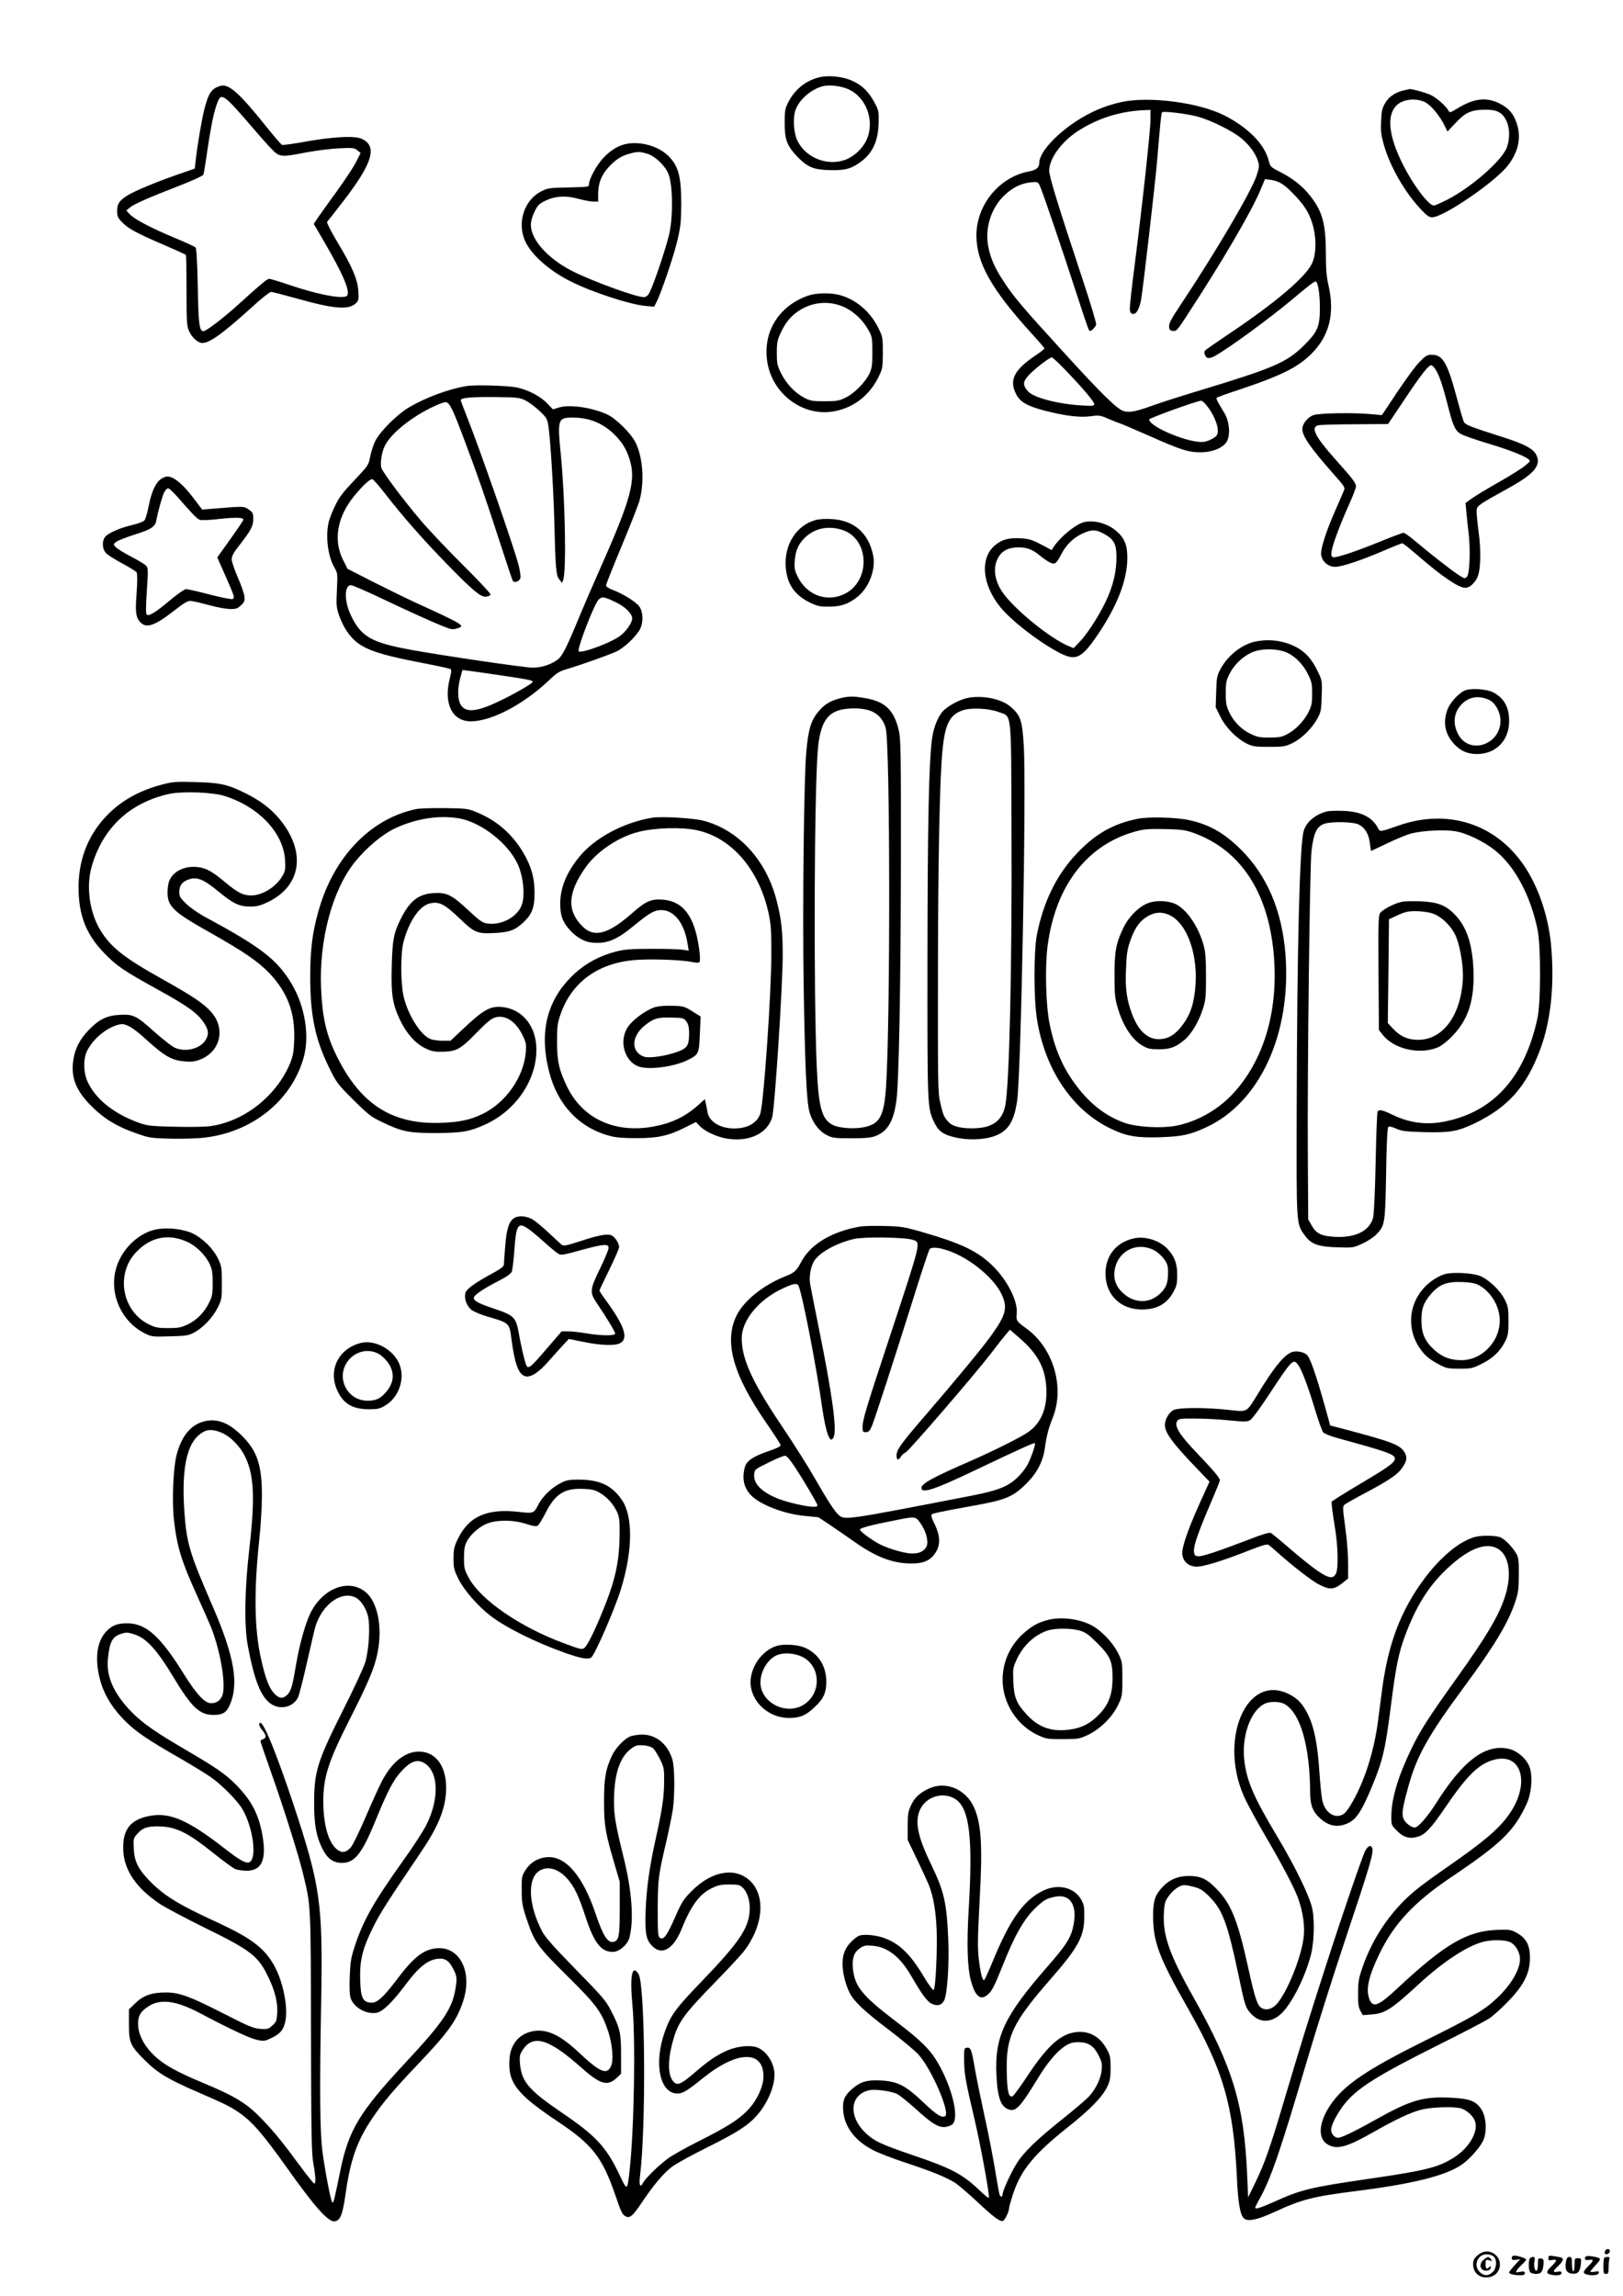
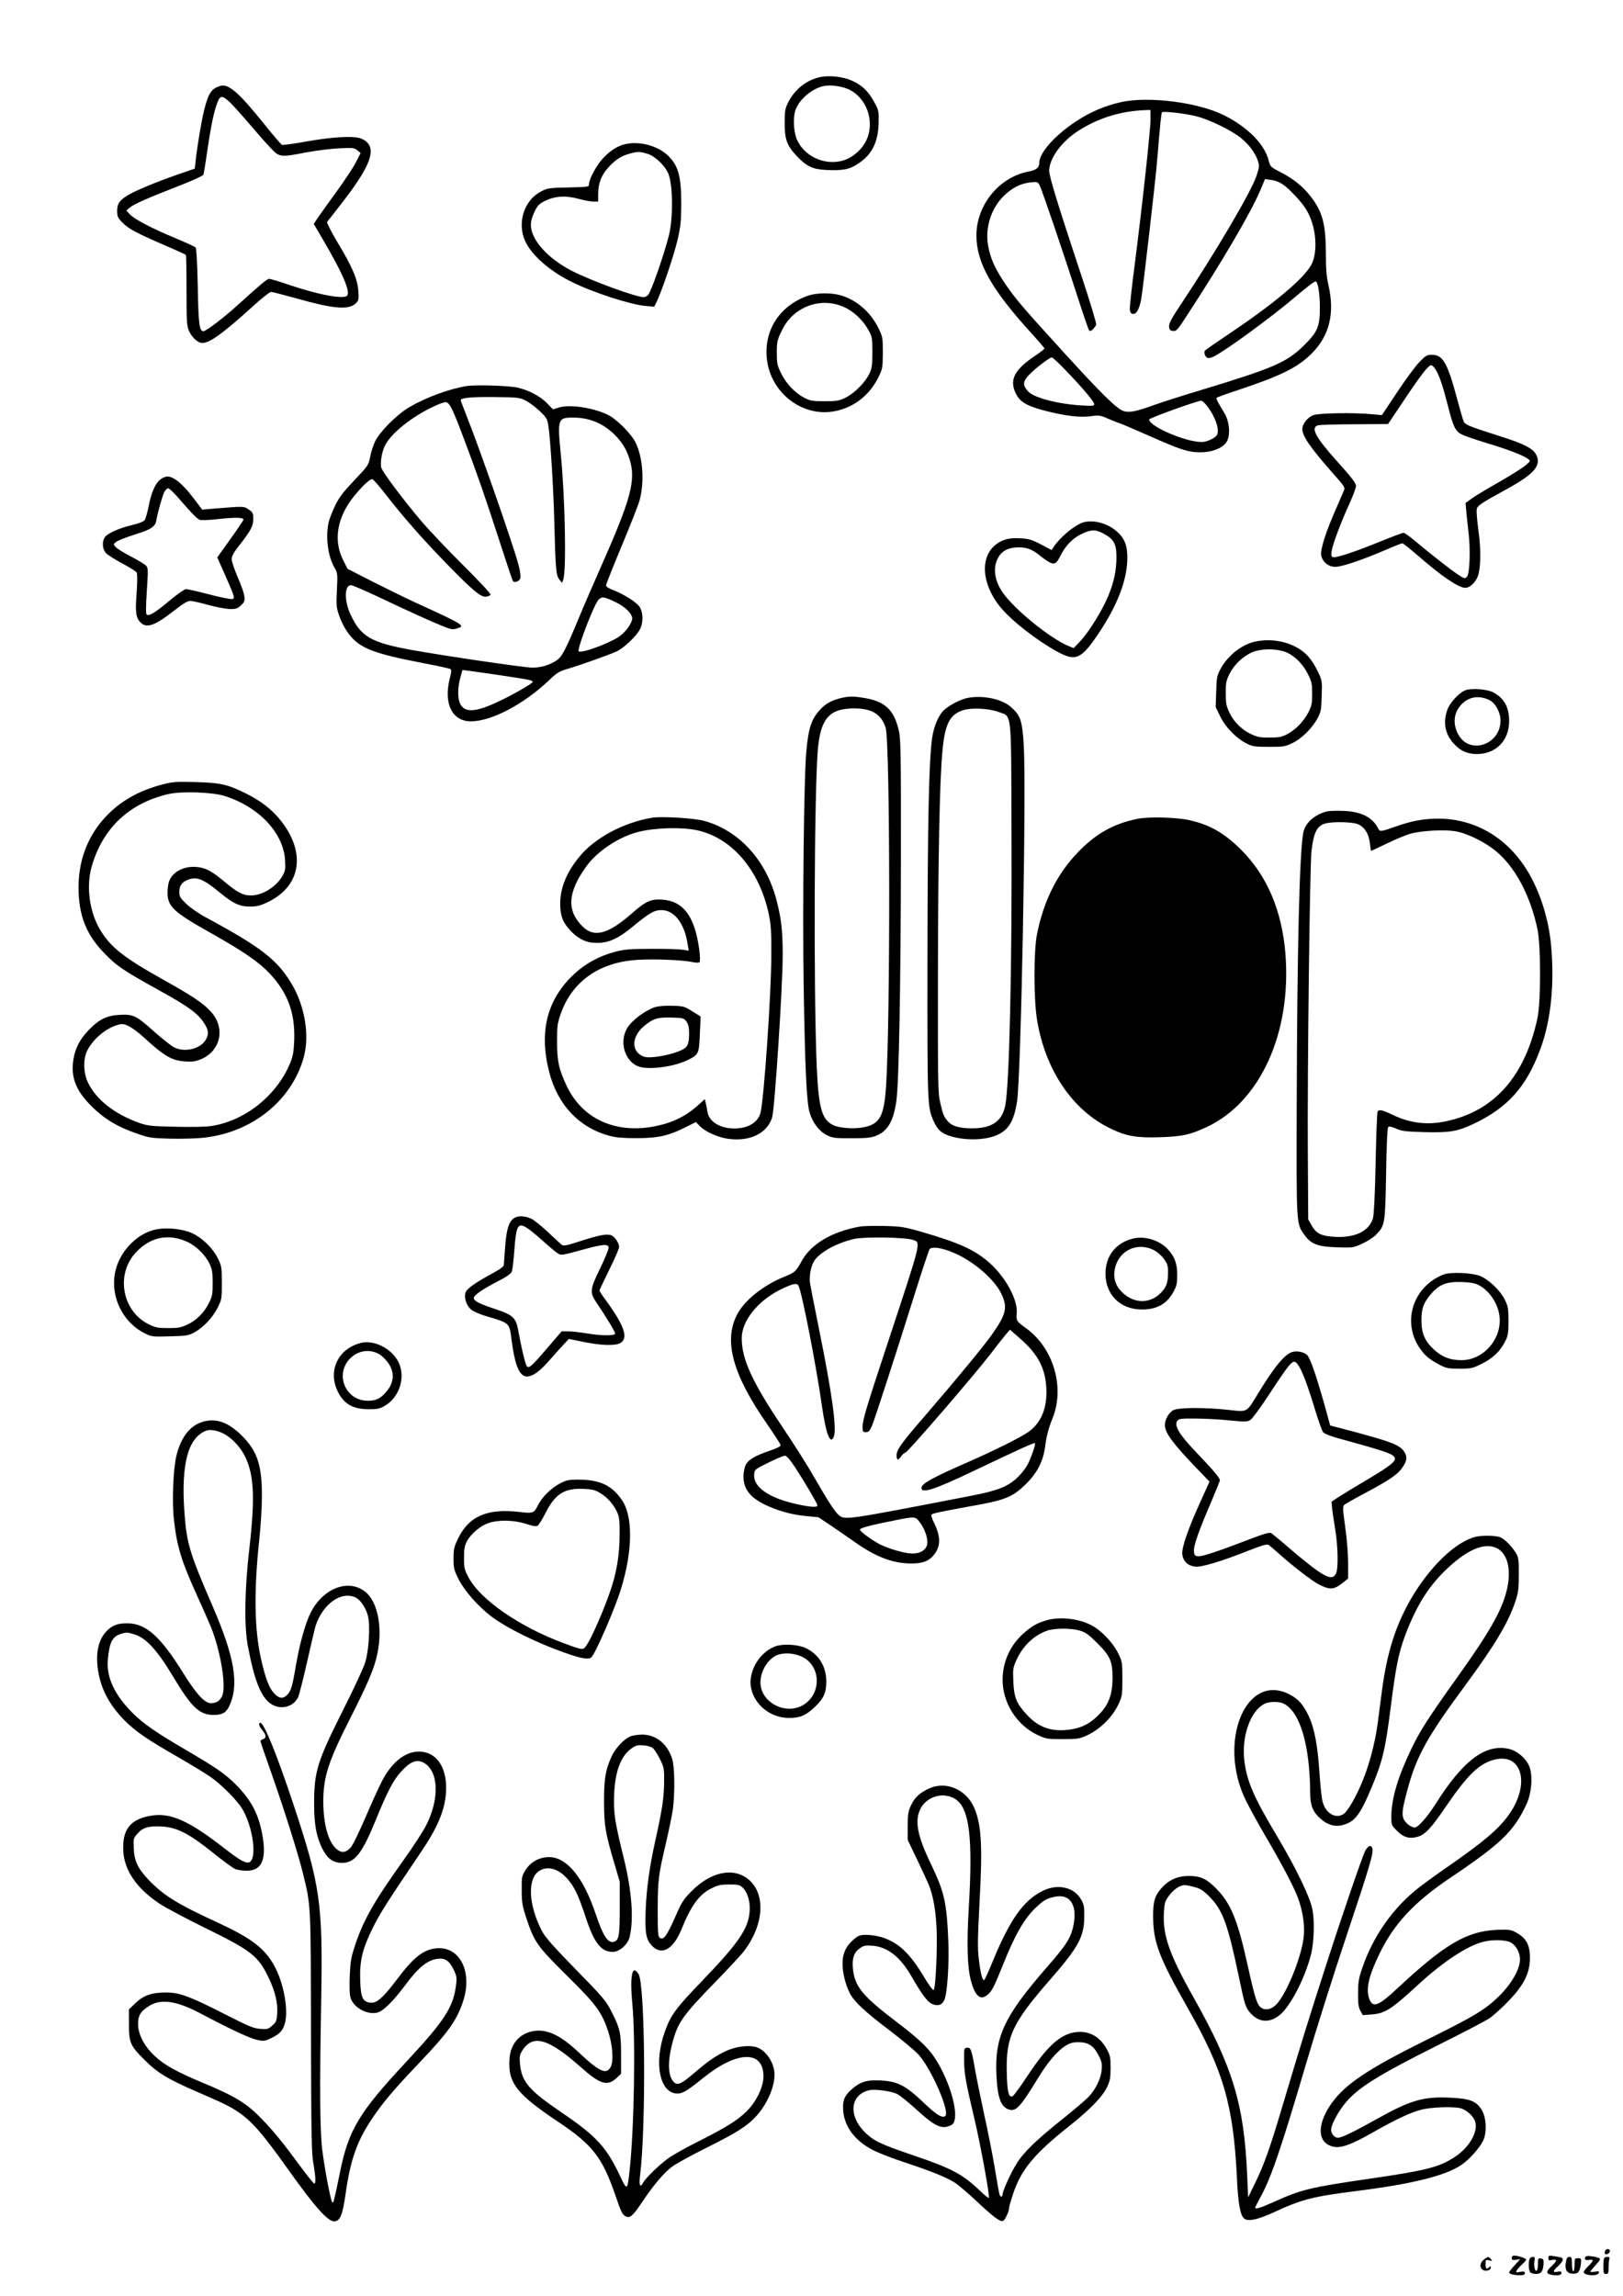
<svg xmlns="http://www.w3.org/2000/svg" version="1.0" width="1240pt" height="1754pt" viewBox="0 0 1240 1754" preserveAspectRatio="xMidYMid meet">
  <g transform="translate(0,1754) scale(0.1,-0.1)" fill="#000000" stroke="none">
    <path d="M6249 16947 c-100 -28 -177 -93 -226 -187 -25 -50 -28 -65 -28 -160 0 -125 17 -171 91 -251 75 -79 122 -102 220 -107 131 -7 185 3 252 49 105 69 152 165 155 313 2 86 0 94 -32 153 -45 84 -92 130 -168 165 -75 35 -189 46 -264 25z m229 -87 c141 -61 208 -243 143 -388 -32 -71 -106 -137 -179 -158 -139 -41 -296 30 -353 159 -28 64 -32 182 -7 238 33 76 119 148 203 170 48 13 137 3 193 -21z" />
    <path d="M1680 16883 c-65 -21 -87 -54 -119 -179 -21 -82 -54 -280 -66 -390 l-7 -62 -136 -47 c-159 -55 -328 -126 -380 -159 -61 -39 -77 -63 -77 -117 0 -42 5 -53 39 -88 47 -48 102 -78 316 -171 91 -39 167 -74 170 -77 3 -2 5 -125 5 -271 0 -238 2 -272 19 -310 22 -50 68 -92 102 -92 56 0 156 72 378 273 70 65 137 117 147 117 10 0 98 -23 196 -50 278 -79 395 -89 449 -39 24 22 26 29 22 94 -6 92 -46 186 -159 373 -49 83 -84 151 -80 157 5 5 49 62 98 125 219 279 277 414 207 483 -14 15 -43 30 -63 34 -68 15 -220 4 -396 -27 -97 -18 -182 -29 -190 -27 -7 3 -65 70 -128 149 -203 253 -283 323 -347 301z m72 -120 c23 -21 93 -99 156 -173 63 -74 138 -159 166 -187 61 -64 71 -65 267 -27 74 14 186 28 249 31 106 5 117 4 140 -15 l25 -21 -37 -73 c-21 -40 -86 -138 -144 -218 -58 -80 -122 -169 -142 -198 l-35 -52 69 -118 c165 -282 221 -419 178 -436 -48 -18 -219 16 -423 84 -81 28 -155 50 -164 50 -16 0 -56 -33 -234 -194 -113 -103 -248 -206 -269 -206 -31 0 -38 54 -43 342 -4 185 -10 291 -17 298 -6 6 -73 37 -150 69 -183 76 -313 144 -350 182 l-29 31 26 22 c30 26 143 76 386 170 94 37 174 73 177 82 3 8 15 78 26 157 25 172 46 285 67 352 31 100 41 104 105 48z" />
-     <path d="M10730 16851 c-65 -14 -118 -48 -147 -98 -23 -40 -28 -61 -31 -139 -4 -78 0 -107 22 -184 46 -161 159 -359 279 -486 46 -50 66 -64 88 -64 88 0 488 274 582 399 72 95 97 195 73 291 -23 90 -63 142 -138 179 -100 51 -196 40 -319 -35 -60 -36 -63 -37 -73 -18 -20 35 -86 94 -134 118 -36 18 -162 52 -166 45 -1 -1 -17 -4 -36 -8z m155 -90 c44 -20 114 -103 151 -179 l23 -47 63 67 c74 79 118 99 224 100 89 1 130 -19 162 -82 27 -54 29 -135 6 -203 -34 -99 -269 -306 -456 -402 -49 -25 -95 -45 -103 -45 -40 0 -157 155 -236 312 -107 213 -126 367 -55 447 46 52 146 66 221 32z" />
    <path d="M8570 16761 c-128 -28 -241 -76 -355 -152 -160 -107 -275 -238 -275 -314 0 -36 -23 -54 -80 -65 -225 -42 -400 -255 -400 -488 0 -209 115 -413 424 -752 53 -58 96 -108 96 -112 0 -4 -33 -30 -74 -57 -159 -108 -197 -185 -143 -291 31 -62 88 -94 231 -130 151 -38 260 -51 343 -39 60 8 69 7 131 -20 37 -16 78 -32 92 -36 14 -5 108 -45 210 -90 250 -111 308 -130 400 -130 95 0 179 35 205 86 27 51 17 152 -20 213 -54 89 -64 109 -60 117 3 4 76 31 163 59 327 109 456 172 563 279 136 136 178 307 129 521 -15 64 -20 123 -20 240 -1 227 -24 318 -113 435 -58 77 -134 139 -234 190 -76 39 -78 42 -90 88 -31 125 -158 254 -340 346 -195 98 -571 147 -783 102z m220 -133 c0 -82 -59 -625 -120 -1105 -23 -175 -40 -331 -38 -348 2 -21 9 -31 23 -33 27 -4 50 37 64 113 14 81 107 887 121 1050 25 303 32 370 38 377 11 11 189 -10 272 -33 98 -26 261 -106 332 -164 62 -50 112 -118 130 -178 10 -34 9 -48 -12 -110 -43 -126 -306 -573 -577 -981 -75 -112 -93 -147 -91 -171 2 -24 8 -31 30 -33 26 -3 35 7 111 125 264 404 485 781 555 947 l37 88 43 -6 c59 -8 97 -30 157 -90 96 -96 133 -152 161 -242 34 -109 32 -242 -6 -314 -53 -103 -280 -295 -615 -520 -106 -71 -197 -134 -200 -140 -9 -15 3 -47 21 -54 8 -3 30 1 47 10 96 49 436 298 610 445 106 90 157 129 169 129 16 0 32 -91 32 -190 1 -155 -15 -193 -123 -300 -130 -128 -229 -171 -786 -340 -143 -43 -303 -94 -355 -113 -144 -52 -192 -61 -236 -47 -52 17 -170 133 -463 455 -312 342 -368 408 -447 526 -74 111 -108 188 -125 284 -24 138 25 289 126 384 64 60 125 90 200 98 51 5 54 4 68 -23 19 -37 171 -484 281 -824 47 -146 90 -272 95 -280 8 -12 13 -12 30 4 11 10 23 27 26 36 3 10 -46 173 -109 362 -182 549 -250 770 -250 814 1 92 90 216 212 298 155 102 330 158 525 165 l37 1 0 -72z m-649 -1916 c133 -138 219 -240 219 -259 0 -14 -12 -15 -97 -10 -176 10 -361 58 -406 105 -44 47 -44 74 0 123 41 46 161 139 179 139 6 0 54 -44 105 -98z m1077 -268 c46 -55 85 -141 86 -187 1 -35 -3 -44 -32 -63 -19 -13 -52 -26 -75 -29 -104 -15 -417 114 -417 171 0 10 361 141 397 143 6 1 25 -15 41 -35z" />
    <path d="M4781 16440 c-60 -13 -118 -49 -174 -109 -49 -53 -107 -159 -107 -198 0 -21 -4 -21 -157 -25 -149 -3 -161 -5 -210 -31 -130 -67 -184 -241 -120 -380 48 -105 184 -225 346 -306 161 -82 456 -178 573 -188 l66 -6 17 34 c36 68 134 358 161 474 24 103 28 142 29 275 0 214 -22 295 -102 372 -76 73 -212 111 -322 88z m166 -75 c57 -17 133 -89 159 -151 36 -86 38 -345 3 -479 -41 -156 -133 -420 -157 -447 -8 -10 -23 -18 -32 -18 -62 0 -405 126 -555 203 -182 95 -308 236 -309 348 0 30 10 65 28 102 23 48 35 60 81 83 77 37 159 42 256 15 41 -11 92 -21 112 -21 l37 0 0 58 c0 80 24 143 76 201 53 59 101 91 164 107 60 17 78 17 137 -1z" />
    <path d="M6175 15282 c-222 -77 -346 -273 -314 -499 35 -248 268 -426 506 -386 151 26 272 118 343 259 33 67 34 73 35 189 0 116 -1 122 -33 187 -61 126 -172 221 -296 254 -70 19 -180 17 -241 -4z m279 -90 c71 -33 141 -100 182 -175 27 -49 29 -59 29 -167 0 -97 -3 -122 -22 -163 -31 -66 -115 -152 -182 -184 -50 -25 -67 -28 -161 -28 -95 0 -110 3 -156 27 -72 38 -137 107 -176 186 -30 61 -33 75 -33 157 0 80 4 98 31 155 37 79 78 128 142 169 105 67 233 76 346 23z" />
    <path d="M10846 14776 c-29 -29 -106 -133 -171 -231 l-117 -176 -77 7 c-132 13 -401 9 -446 -7 -44 -15 -85 -67 -85 -106 0 -54 60 -141 228 -332 101 -114 101 -114 87 -145 -7 -17 -34 -78 -59 -136 -74 -166 -119 -307 -112 -349 8 -52 54 -91 108 -91 50 0 204 52 376 126 69 30 131 54 136 54 6 0 61 -44 121 -96 181 -157 309 -244 359 -244 30 0 60 23 87 67 32 51 38 207 14 375 -9 68 -15 136 -13 153 3 32 21 44 248 169 200 111 252 178 202 261 -25 40 -93 75 -232 120 -279 89 -304 99 -317 125 -6 14 -29 93 -51 175 -73 273 -108 335 -192 335 -37 0 -47 -6 -94 -54z m123 -60 c28 -45 55 -125 92 -271 41 -163 58 -199 106 -223 21 -11 108 -41 193 -67 161 -48 280 -94 315 -121 20 -15 19 -16 -20 -49 -22 -19 -112 -76 -200 -126 -88 -50 -182 -106 -209 -126 l-49 -35 6 -67 c3 -36 11 -109 17 -161 16 -130 9 -315 -13 -337 -15 -15 -20 -14 -69 19 -55 36 -212 159 -332 260 -38 32 -75 58 -83 58 -8 0 -85 -29 -171 -64 -199 -81 -347 -130 -368 -122 -13 5 -15 14 -10 47 9 54 65 204 132 353 30 65 54 129 54 142 0 24 -27 59 -154 201 -158 177 -194 248 -136 264 14 4 140 8 280 8 l255 2 122 182 c130 195 186 267 208 267 7 0 23 -15 34 -34z" />
    <path d="M3565 14591 c-136 -22 -311 -87 -439 -162 -93 -55 -224 -186 -260 -260 -14 -30 -32 -84 -38 -119 -12 -63 -15 -67 -120 -178 -87 -92 -116 -129 -148 -195 -21 -45 -44 -102 -49 -127 -25 -109 -6 -261 45 -347 23 -40 24 -46 18 -170 -6 -115 -4 -134 16 -192 12 -36 37 -89 57 -118 86 -130 183 -171 589 -249 105 -20 197 -40 204 -44 10 -6 10 -20 -4 -74 -48 -191 19 -326 161 -326 158 0 403 129 597 313 60 57 78 69 140 87 96 28 321 108 375 133 60 28 155 119 182 173 25 53 23 126 -5 169 -22 34 -125 99 -198 126 -36 14 -58 27 -58 37 0 8 54 144 120 302 66 158 127 314 136 346 39 144 26 331 -31 445 -36 71 -150 183 -216 213 -117 54 -288 78 -369 53 l-45 -14 -46 47 c-50 53 -145 102 -229 120 -69 14 -318 22 -385 11z m449 -110 c27 -13 75 -49 108 -80 55 -52 59 -60 68 -116 15 -98 39 -484 45 -730 9 -357 13 -410 38 -441 l21 -27 9 24 c25 65 15 616 -18 954 -27 275 -24 285 93 285 121 0 222 -40 310 -123 63 -61 97 -115 123 -198 48 -155 11 -298 -213 -803 -66 -149 -147 -336 -179 -415 -99 -238 -126 -289 -167 -316 -55 -36 -118 -55 -184 -55 -61 0 -674 90 -928 136 -306 56 -383 101 -461 268 -50 107 -49 226 3 226 10 0 101 -39 201 -86 242 -115 406 -189 497 -226 67 -27 79 -29 113 -18 66 19 53 27 -323 199 -74 34 -220 106 -325 159 l-190 97 -34 68 c-76 151 -45 329 85 488 63 77 118 129 138 129 7 0 54 -54 106 -121 128 -165 286 -345 465 -528 198 -203 258 -253 298 -249 17 2 32 9 35 16 2 7 -92 108 -210 225 -118 117 -266 273 -328 347 -140 166 -288 365 -297 398 -9 37 4 120 27 166 45 94 208 225 376 302 41 20 82 34 91 32 30 -6 53 -54 146 -303 104 -277 145 -395 272 -785 47 -146 89 -271 93 -277 12 -19 52 -3 58 22 3 13 -3 59 -15 102 -35 136 -299 894 -397 1138 -24 61 -44 114 -44 118 0 18 82 26 255 24 178 -2 193 -3 239 -26z m692 -1542 c68 -32 124 -87 124 -122 0 -38 -54 -111 -106 -144 -94 -59 -304 -132 -304 -105 0 48 120 355 152 390 26 27 43 25 134 -19z m-866 -560 c207 -31 230 -36 230 -48 0 -11 -148 -97 -262 -150 -174 -83 -258 -87 -292 -17 -21 44 -20 124 1 199 l16 59 56 -7 c31 -4 144 -20 251 -36z" />
    <path d="M1222 13875 c-38 -32 -66 -98 -87 -205 -9 -47 -23 -93 -30 -103 -8 -11 -45 -26 -93 -37 -96 -23 -180 -59 -207 -89 -28 -33 -25 -96 7 -128 14 -14 70 -49 124 -78 54 -29 103 -59 108 -68 6 -10 6 -65 0 -154 -12 -152 -6 -192 31 -229 46 -46 111 -22 260 95 62 49 98 71 118 71 15 0 77 -14 138 -31 62 -17 136 -31 166 -31 46 -1 58 3 84 28 27 25 30 34 26 69 -2 22 -25 88 -51 146 -25 59 -46 120 -46 137 0 21 14 49 45 89 102 130 119 162 120 216 0 47 -3 53 -35 75 -38 26 -31 26 -275 6 l-80 -7 -73 96 c-77 101 -146 157 -193 157 -15 0 -41 -11 -57 -25z m135 -132 c114 -131 148 -166 170 -174 12 -4 76 -2 150 7 123 13 183 12 183 -6 0 -4 -45 -71 -100 -148 l-100 -140 59 -133 c73 -166 77 -177 57 -185 -9 -3 -88 12 -176 35 -87 23 -168 41 -179 41 -11 0 -67 -39 -123 -86 -110 -93 -162 -124 -178 -108 -6 6 -6 71 2 182 10 157 10 173 -5 190 -10 11 -61 42 -115 70 -54 28 -107 61 -118 73 -19 21 -19 21 4 40 13 10 74 34 136 54 132 41 163 61 171 113 11 63 45 182 60 213 9 16 22 29 30 29 7 0 40 -30 72 -67z" />
-     <path d="M6229 13567 c-145 -41 -238 -188 -226 -357 9 -131 67 -216 187 -274 56 -26 76 -31 145 -30 89 0 147 20 215 74 89 70 143 211 121 317 -34 170 -145 268 -316 278 -50 3 -97 0 -126 -8z m200 -73 c221 -65 227 -408 8 -498 -133 -55 -276 3 -343 140 -23 47 -26 63 -22 122 6 82 33 137 90 186 72 62 167 80 267 50z" />
    <path d="M8268 13547 c-68 -26 -171 -114 -218 -185 l-15 -24 -83 44 c-72 37 -94 43 -157 46 -82 5 -134 -8 -183 -45 -128 -95 -113 -306 32 -482 86 -104 278 -254 436 -340 139 -76 182 -56 315 143 143 214 215 403 218 566 2 100 -20 158 -81 211 -73 65 -189 93 -264 66z m167 -85 c75 -41 95 -78 95 -176 0 -102 -19 -193 -63 -299 -43 -105 -147 -274 -213 -344 l-51 -54 -39 16 c-141 58 -416 282 -504 410 -59 85 -74 178 -41 251 26 58 72 87 142 92 72 5 122 -11 179 -58 25 -21 60 -45 78 -55 41 -20 53 -12 88 57 37 73 92 128 159 160 74 35 106 35 170 0z" />
    <path d="M9594 12640 c-104 -21 -212 -105 -269 -210 -27 -51 -30 -65 -33 -173 l-4 -119 36 -73 c41 -83 124 -167 203 -206 42 -21 62 -24 168 -24 112 0 124 2 180 29 71 35 148 111 190 187 27 50 30 64 33 172 4 117 4 118 -31 190 -45 93 -92 146 -164 184 -93 49 -202 64 -309 43z m212 -75 c71 -21 145 -90 186 -173 30 -59 33 -76 33 -152 0 -74 -4 -92 -28 -140 -36 -70 -98 -134 -162 -168 -42 -22 -63 -26 -135 -26 -71 -1 -94 4 -141 26 -72 33 -134 95 -167 167 -23 47 -27 70 -27 146 0 80 3 96 29 148 35 69 98 130 169 163 62 28 165 32 243 9z" />
    <path d="M11201 12269 c-49 -15 -124 -95 -144 -154 -33 -95 -17 -179 47 -252 51 -58 104 -82 179 -83 146 0 247 103 247 252 0 107 -39 176 -123 220 -45 23 -156 32 -206 17z m177 -76 c47 -22 86 -94 86 -158 0 -183 -234 -263 -321 -108 -45 81 -38 166 20 229 57 62 134 75 215 37z" />
    <path d="M6411 12204 c-66 -18 -110 -44 -150 -90 -64 -72 -85 -140 -101 -320 -18 -203 -29 -1173 -20 -1779 10 -621 22 -891 45 -971 22 -78 72 -144 130 -174 46 -23 59 -25 190 -25 110 0 150 4 186 18 91 35 137 114 158 272 19 142 33 887 34 1830 1 813 -1 928 -15 991 -37 162 -106 227 -268 253 -84 14 -123 13 -189 -5z m225 -89 c66 -19 112 -68 131 -137 34 -127 36 -2217 3 -2731 -15 -232 -47 -292 -167 -317 -74 -16 -187 -8 -236 15 -88 41 -113 131 -127 447 -25 593 -19 2113 9 2429 17 180 62 263 160 293 61 19 165 20 227 1z" />
    <path d="M7399 12210 c-55 -10 -136 -50 -182 -90 -45 -39 -83 -127 -96 -222 -24 -175 -34 -641 -35 -1668 -1 -1138 -1 -1148 48 -1256 30 -64 56 -89 119 -110 120 -40 286 -35 376 11 80 40 118 106 141 247 31 189 72 2377 52 2721 -12 194 -24 231 -99 297 -68 60 -209 90 -324 70z m234 -110 c98 -37 92 27 95 -880 5 -1057 -16 -1971 -48 -2127 -23 -110 -92 -164 -220 -171 -101 -6 -180 11 -212 46 -35 37 -43 55 -64 147 -18 75 -19 136 -18 985 1 874 13 1491 35 1710 19 201 56 272 157 305 67 21 200 14 275 -15z" />
    <path d="M1235 11546 c-217 -57 -381 -167 -496 -329 -93 -133 -139 -285 -139 -460 1 -205 57 -352 189 -490 99 -104 152 -140 420 -288 232 -128 303 -180 353 -258 33 -53 35 -82 8 -127 -43 -68 -160 -95 -241 -54 -22 12 -88 64 -147 116 -141 127 -163 137 -266 132 -100 -5 -161 -35 -240 -118 -66 -69 -102 -138 -115 -222 -22 -137 18 -240 143 -363 96 -94 194 -153 339 -203 96 -34 111 -36 259 -40 87 -2 201 1 260 8 368 42 668 285 759 615 45 166 9 388 -92 558 -109 185 -235 282 -654 508 -56 30 -123 76 -152 105 -47 45 -53 55 -53 92 0 46 21 75 66 92 66 26 117 6 237 -93 109 -90 157 -112 237 -112 52 0 79 7 132 32 259 122 300 381 99 630 -66 82 -151 147 -266 204 -139 68 -191 80 -385 85 -151 4 -173 2 -255 -20z m480 -86 c263 -83 451 -282 463 -491 4 -70 2 -82 -22 -123 -47 -81 -152 -146 -236 -146 -64 0 -103 20 -205 105 -97 81 -142 105 -209 112 -96 10 -183 -33 -212 -104 -8 -18 -14 -58 -14 -90 0 -107 44 -149 320 -304 266 -150 373 -224 462 -317 137 -147 193 -299 186 -507 -4 -92 -9 -121 -32 -178 -102 -245 -343 -438 -599 -478 -43 -7 -151 -9 -277 -6 -186 4 -211 7 -275 29 -190 68 -328 176 -392 307 -37 75 -39 184 -5 249 46 87 140 166 228 192 36 11 47 10 85 -7 24 -11 76 -49 114 -84 163 -149 216 -180 320 -187 58 -4 80 0 123 18 149 64 185 238 75 360 -58 65 -141 121 -363 245 -307 171 -407 251 -487 386 -79 134 -105 324 -64 474 82 296 289 492 591 560 99 22 333 14 425 -15z" />
-     <path d="M3181 11360 c-333 -69 -605 -338 -730 -720 -58 -180 -81 -333 -81 -557 0 -297 37 -478 142 -693 59 -121 65 -129 187 -251 111 -110 136 -130 211 -166 161 -78 210 -88 420 -88 205 1 259 11 385 69 240 112 398 360 382 599 -11 160 -112 277 -255 294 -96 11 -146 -17 -313 -175 l-87 -82 -61 0 c-34 0 -76 6 -94 14 -76 31 -173 189 -204 327 -23 106 -23 334 1 418 43 157 120 269 197 289 73 19 114 -2 235 -118 109 -105 131 -114 263 -107 114 6 155 21 222 83 65 62 84 114 83 229 -1 105 -21 182 -71 275 -83 153 -204 265 -361 331 -76 33 -79 33 -252 36 -96 1 -195 -2 -219 -7z m319 -70 c174 -27 388 -195 459 -359 38 -89 52 -218 31 -293 -28 -98 -156 -170 -270 -152 -35 6 -58 22 -143 102 -126 117 -164 136 -263 130 -119 -8 -184 -59 -255 -203 -51 -104 -61 -155 -66 -355 -6 -218 6 -291 65 -415 49 -101 116 -176 190 -212 48 -23 69 -28 132 -27 108 2 138 19 260 144 78 80 114 110 143 118 78 22 156 -29 208 -133 29 -60 31 -71 26 -133 -16 -191 -154 -387 -332 -472 -95 -45 -169 -61 -310 -67 -375 -15 -618 138 -800 505 -81 162 -112 296 -122 522 -16 370 86 751 258 965 89 110 208 210 304 256 159 75 331 103 485 79z" />
    <path d="M10135 11341 c-88 -23 -156 -82 -175 -150 -31 -115 -50 -886 -53 -2126 -2 -896 -4 -871 62 -962 48 -67 104 -87 248 -91 120 -4 123 -3 191 28 39 18 86 48 105 68 68 70 70 78 77 464 3 220 10 352 16 358 8 8 26 4 60 -11 42 -19 72 -23 212 -27 197 -5 254 4 380 63 262 124 405 284 511 573 81 219 109 498 81 797 -21 221 -100 451 -211 610 -218 315 -581 429 -953 299 -147 -51 -142 -50 -159 -18 -43 83 -132 126 -267 130 -52 2 -108 0 -125 -5z m245 -99 c49 -24 78 -73 86 -143 4 -32 8 -59 9 -59 2 0 58 27 126 59 68 33 151 67 184 75 84 21 247 30 330 17 87 -13 224 -79 311 -150 149 -121 266 -340 321 -601 26 -126 26 -558 -1 -680 -97 -445 -331 -708 -698 -785 -143 -31 -275 -15 -408 49 -78 38 -104 43 -115 25 -4 -6 -11 -182 -15 -392 -5 -242 -13 -397 -20 -422 -30 -100 -136 -151 -291 -143 -106 6 -143 25 -179 89 l-25 44 -3 505 c-4 645 15 2199 28 2310 17 142 42 191 104 209 58 17 217 13 256 -7z" />
-     <path d="M10709 10651 c-55 -11 -148 -60 -165 -86 -13 -19 -14 -84 -12 -458 l3 -435 31 -39 c88 -109 284 -152 423 -92 25 11 71 47 107 85 125 129 171 278 161 514 -9 193 -53 323 -143 415 -69 71 -130 94 -260 100 -60 2 -125 1 -145 -4z m231 -87 c73 -22 157 -105 188 -188 33 -87 55 -237 48 -328 -19 -270 -154 -450 -339 -451 -78 -1 -138 25 -193 84 l-41 44 5 396 4 397 67 31 c54 25 79 31 137 31 39 0 94 -7 124 -16z" />
    <path d="M4985 11294 c-220 -36 -441 -154 -558 -298 -99 -120 -147 -239 -147 -360 1 -84 15 -129 59 -183 51 -63 115 -104 174 -112 113 -14 191 14 315 116 125 102 161 125 207 130 107 13 194 -91 219 -261 l8 -48 -44 7 c-24 4 -131 8 -238 7 -164 0 -208 -4 -275 -21 -124 -32 -231 -90 -318 -171 -207 -193 -270 -438 -192 -745 64 -254 230 -430 465 -492 47 -13 103 -17 205 -17 163 0 244 18 374 84 l78 39 29 -30 c42 -44 138 -87 217 -98 165 -23 298 41 336 162 20 63 81 1002 81 1244 0 180 -10 271 -46 412 -79 311 -290 541 -560 612 -78 20 -319 34 -389 23z m340 -96 c265 -57 476 -302 548 -638 17 -80 21 -130 20 -315 0 -294 -57 -1113 -83 -1207 -21 -74 -96 -118 -200 -118 -109 0 -193 52 -205 127 -3 21 -9 51 -13 67 l-7 30 -53 -48 c-100 -88 -201 -136 -342 -162 -294 -53 -541 62 -659 308 -61 128 -75 192 -75 343 0 115 3 139 27 208 87 250 295 397 587 415 126 8 349 -1 420 -17 28 -6 49 -6 54 -1 6 6 5 44 -2 99 -34 250 -120 367 -281 379 -88 6 -129 -13 -232 -104 -182 -160 -289 -189 -377 -102 -123 120 -116 259 24 455 85 120 252 231 400 268 130 33 332 38 449 13z" />
    <path d="M5005 9847 c-76 -25 -178 -102 -213 -160 -66 -110 -14 -267 98 -297 85 -23 270 4 369 55 79 40 82 46 88 197 l6 133 -64 40 c-61 38 -68 40 -154 42 -53 2 -106 -3 -130 -10z m239 -110 c15 -20 20 -43 21 -85 0 -85 -10 -109 -53 -131 -79 -40 -247 -70 -294 -52 -98 37 -95 153 6 236 68 55 99 65 205 62 90 -2 95 -3 115 -30z" />
-     <path d="M8695 11286 c-187 -37 -324 -114 -465 -262 -155 -163 -256 -366 -307 -619 -26 -129 -26 -504 1 -660 63 -380 271 -687 561 -826 119 -58 200 -72 380 -66 169 6 226 18 355 78 408 191 648 718 601 1321 -26 331 -141 601 -340 798 -130 129 -242 192 -399 226 -99 21 -303 26 -387 10z m423 -108 c379 -136 595 -488 619 -1008 18 -402 -98 -754 -326 -994 -116 -121 -277 -209 -435 -237 -111 -19 -296 -8 -384 24 -140 49 -259 140 -365 279 -106 139 -169 284 -208 478 -29 140 -36 437 -15 596 61 460 303 774 676 874 62 17 99 19 220 17 126 -3 155 -7 218 -29z" />
+     <path d="M8695 11286 c-187 -37 -324 -114 -465 -262 -155 -163 -256 -366 -307 -619 -26 -129 -26 -504 1 -660 63 -380 271 -687 561 -826 119 -58 200 -72 380 -66 169 6 226 18 355 78 408 191 648 718 601 1321 -26 331 -141 601 -340 798 -130 129 -242 192 -399 226 -99 21 -303 26 -387 10z m423 -108 z" />
    <path d="M8776 10643 c-71 -25 -148 -100 -191 -186 -58 -119 -70 -180 -70 -367 0 -142 3 -176 23 -243 40 -140 109 -247 190 -294 41 -24 57 -28 127 -28 86 0 129 16 195 72 50 41 107 136 137 227 25 76 27 93 27 256 0 136 -4 189 -18 239 -38 140 -126 270 -210 313 -55 28 -147 33 -210 11z m161 -94 c139 -67 223 -319 193 -576 -13 -114 -38 -185 -94 -261 -51 -69 -101 -103 -161 -109 -97 -11 -172 52 -224 186 -43 113 -55 197 -48 352 4 110 10 147 31 209 31 88 63 139 108 173 67 50 129 58 195 26z" />
    <path d="M3923 8232 c-36 -27 -53 -84 -63 -209 -5 -65 -10 -128 -10 -140 0 -17 -18 -31 -77 -64 -154 -84 -210 -125 -218 -158 -9 -42 10 -95 46 -126 17 -13 69 -36 117 -50 179 -53 174 -48 191 -185 23 -173 52 -253 98 -271 42 -16 103 21 181 109 37 42 87 98 112 125 l46 49 109 -22 c140 -29 251 -32 288 -7 59 38 25 134 -116 327 -26 35 -47 67 -47 72 0 4 34 75 75 159 41 83 75 161 75 173 0 33 -37 85 -65 92 -38 9 -93 -2 -232 -47 -105 -34 -127 -38 -141 -28 -9 8 -56 50 -103 95 -48 45 -105 92 -127 103 -50 25 -109 27 -139 3z m112 -78 c21 -14 73 -57 116 -96 43 -39 91 -79 106 -89 31 -20 22 -22 202 27 151 41 191 44 191 12 0 -13 -29 -83 -65 -157 -78 -160 -81 -183 -28 -261 75 -111 143 -223 143 -237 0 -18 -110 -17 -220 2 -47 8 -108 15 -137 15 l-52 0 -112 -130 c-130 -152 -145 -163 -160 -123 -14 37 -37 138 -55 237 -22 124 -35 138 -194 191 -113 38 -150 58 -150 80 0 21 68 68 183 127 66 34 101 58 107 74 5 12 14 83 19 156 15 205 28 225 106 172z" />
    <path d="M6567 8170 c-216 -39 -374 -135 -445 -268 -38 -72 -52 -84 -128 -114 -165 -66 -313 -186 -367 -298 -98 -201 -26 -455 235 -830 55 -80 101 -151 102 -159 1 -10 -30 -25 -90 -45 -120 -41 -170 -75 -183 -123 -23 -83 -9 -155 43 -211 67 -74 255 -147 417 -162 l102 -10 96 -64 c53 -36 139 -95 191 -132 155 -108 279 -155 415 -157 88 -1 136 15 174 58 60 69 61 146 5 257 -14 28 -22 54 -17 59 9 9 81 24 308 65 249 44 308 67 403 158 93 88 141 179 156 291 11 84 27 146 59 225 93 233 5 532 -200 681 -77 56 -81 61 -75 117 9 100 -80 268 -201 379 -112 102 -233 158 -516 240 -145 42 -165 45 -296 48 -77 2 -162 0 -188 -5z m408 -101 c62 -22 68 3 -185 -764 -172 -519 -200 -613 -200 -666 0 -35 3 -39 25 -39 21 0 29 9 46 46 22 52 175 523 329 1014 56 179 107 331 112 338 22 26 124 5 228 -48 139 -71 274 -194 321 -294 49 -103 36 -157 -71 -308 -66 -94 -282 -355 -513 -623 -179 -207 -217 -259 -217 -301 0 -40 12 -43 34 -10 8 14 24 27 35 31 21 7 525 591 651 755 44 58 95 123 113 144 l33 39 71 -62 c150 -129 207 -244 208 -416 0 -138 -48 -242 -142 -306 -55 -39 -271 -146 -438 -219 -291 -127 -375 -173 -375 -206 0 -45 97 -14 395 128 348 166 467 220 472 214 7 -7 -25 -101 -54 -160 -14 -27 -47 -71 -74 -97 -76 -74 -150 -104 -355 -144 -985 -191 -969 -188 -1018 -146 -29 25 -85 112 -182 281 -48 85 -162 265 -253 400 -224 334 -304 509 -304 666 -1 133 121 286 295 373 93 45 126 53 138 31 26 -46 136 -610 180 -922 31 -214 64 -300 91 -231 23 59 -14 330 -113 818 -33 165 -64 320 -68 345 -10 53 3 131 28 174 39 67 170 140 307 172 80 18 392 13 450 -7z m-898 -1741 c65 -100 155 -252 166 -280 5 -15 0 -18 -31 -18 -50 1 -195 33 -262 60 -129 50 -194 115 -188 187 3 37 4 39 108 90 58 29 114 52 126 53 15 0 36 -25 81 -92z m953 -420 c43 -58 66 -140 50 -178 -18 -43 -70 -64 -137 -55 -62 8 -159 38 -218 67 -63 32 -155 100 -155 114 0 12 81 34 280 73 141 28 145 28 180 -21z" />
    <path d="M1199 8150 c-136 -24 -266 -147 -310 -292 -59 -193 35 -411 215 -502 54 -27 58 -28 193 -24 121 3 143 6 182 27 70 36 144 114 182 188 33 66 34 70 34 192 0 119 -2 129 -29 186 -39 80 -119 158 -198 195 -70 32 -187 45 -269 30z m229 -95 c72 -32 142 -102 175 -173 18 -38 22 -66 22 -142 0 -84 -3 -102 -28 -152 -36 -74 -96 -134 -165 -166 -49 -23 -71 -27 -147 -27 -78 0 -97 4 -147 28 -208 102 -257 389 -95 555 110 114 244 140 385 77z" />
    <path d="M8657 8079 c-132 -32 -211 -133 -211 -269 1 -162 114 -273 279 -273 114 0 190 43 240 134 25 46 29 65 29 129 1 89 -22 147 -79 205 -65 64 -172 95 -258 74z m169 -94 c22 -13 54 -43 70 -66 25 -37 29 -51 28 -108 -1 -76 -17 -114 -68 -159 -85 -75 -203 -66 -288 22 -48 49 -65 111 -49 179 32 141 180 205 307 132z" />
    <path d="M11034 7806 c-23 -7 -61 -27 -86 -44 -174 -120 -219 -346 -102 -519 40 -58 74 -87 154 -129 50 -26 65 -29 151 -29 90 0 99 2 171 38 84 41 142 97 180 175 20 40 23 63 23 152 0 95 -3 111 -28 162 -35 72 -128 159 -194 183 -64 23 -215 29 -269 11z m258 -80 c87 -42 156 -146 165 -247 16 -170 -125 -329 -291 -329 -85 0 -146 23 -207 78 -72 65 -99 125 -99 225 0 89 14 130 66 194 67 81 123 104 244 100 57 -2 97 -8 122 -21z" />
    <path d="M2755 7281 c-171 -44 -251 -209 -176 -367 46 -98 117 -139 241 -139 63 0 82 4 121 27 111 65 159 217 105 330 -51 106 -187 176 -291 149z m140 -84 c22 -12 55 -44 73 -71 51 -76 42 -156 -27 -229 -38 -42 -73 -57 -131 -57 -171 0 -255 203 -134 324 60 60 148 73 219 33z" />
    <path d="M9875 7213 c-58 -16 -137 -111 -259 -311 -95 -156 -81 -148 -228 -132 -183 20 -385 19 -424 -2 -34 -19 -64 -71 -64 -113 0 -59 57 -137 239 -327 l102 -106 -70 -154 c-96 -212 -144 -352 -138 -402 7 -53 43 -87 98 -93 50 -6 203 41 418 126 85 34 130 47 141 41 9 -5 49 -39 90 -76 100 -89 245 -201 294 -226 88 -45 117 -43 187 13 l39 31 0 116 c0 67 -9 184 -22 275 -19 137 -20 159 -8 171 8 8 80 49 160 91 184 98 248 142 282 191 38 55 42 83 18 122 -35 56 -98 80 -486 182 l-81 21 -42 152 c-67 239 -111 363 -135 387 -24 22 -76 33 -111 23z m44 -101 c29 -41 72 -155 127 -336 26 -87 55 -167 63 -177 9 -10 55 -29 106 -43 368 -101 430 -122 441 -151 11 -27 -34 -63 -211 -168 -93 -55 -193 -116 -221 -134 l-51 -34 4 -47 c3 -26 13 -99 24 -163 22 -133 25 -302 6 -339 -21 -42 -55 -37 -138 19 -41 28 -135 103 -209 167 -74 64 -142 120 -150 124 -11 6 -65 -10 -160 -47 -253 -97 -364 -133 -395 -131 -27 3 -30 7 -33 39 -4 41 37 156 132 377 36 84 66 158 66 165 0 17 -52 79 -170 202 -141 147 -182 214 -155 252 12 16 29 18 137 17 68 0 185 -6 260 -14 125 -12 139 -11 162 4 14 9 78 96 142 194 178 270 185 277 223 224z" />
    <path d="M1536 6675 c-90 -32 -155 -120 -188 -254 -25 -102 -35 -353 -19 -491 23 -205 57 -314 173 -570 44 -96 93 -209 110 -249 76 -191 119 -461 84 -529 -19 -37 -43 -52 -86 -52 -45 0 -110 70 -200 214 -184 297 -292 395 -438 396 -75 0 -116 -16 -159 -61 -62 -66 -84 -167 -64 -298 22 -143 87 -265 201 -381 85 -86 169 -144 415 -285 94 -54 202 -120 241 -147 84 -57 210 -184 247 -249 79 -136 111 -367 56 -402 -26 -16 -71 8 -193 103 -276 215 -415 276 -565 250 -157 -27 -218 -107 -209 -271 9 -148 101 -283 276 -400 42 -29 194 -109 337 -180 370 -181 419 -220 500 -392 47 -99 68 -187 63 -265 -4 -58 -7 -68 -37 -94 -31 -28 -38 -30 -93 -26 -52 4 -88 19 -278 116 -261 133 -339 162 -442 162 -108 0 -171 -22 -232 -80 l-51 -49 0 -113 c0 -141 10 -165 120 -274 99 -99 175 -145 403 -244 204 -88 250 -111 312 -153 107 -73 185 -163 380 -437 208 -292 308 -404 357 -398 42 5 60 48 83 207 37 263 87 405 203 578 82 122 162 217 354 419 224 235 291 327 340 473 77 229 -25 429 -208 408 -98 -12 -171 -70 -300 -242 -103 -136 -150 -177 -196 -173 -62 5 -77 38 -81 173 -5 149 17 239 98 402 54 109 109 195 364 572 127 187 182 316 193 451 15 192 -68 320 -207 320 -106 0 -208 -82 -283 -228 -25 -48 -82 -175 -128 -282 -46 -107 -95 -207 -109 -222 -37 -41 -70 -45 -108 -13 -63 53 -101 186 -102 361 0 189 37 305 201 629 143 282 191 396 213 507 40 195 2 390 -90 466 -129 107 -328 31 -422 -160 -40 -81 -85 -244 -111 -399 -27 -161 -38 -197 -66 -225 -33 -33 -62 -30 -100 10 -39 41 -67 115 -100 261 -52 228 -56 524 -14 915 11 102 20 250 20 330 1 235 -35 346 -152 462 -107 108 -207 141 -313 103z m170 -85 c57 -28 121 -93 157 -158 78 -144 88 -320 42 -722 -36 -306 -40 -589 -12 -740 50 -265 99 -390 175 -444 71 -50 170 -28 208 46 9 17 40 139 70 272 30 132 59 257 65 276 55 169 200 271 308 216 37 -19 77 -80 92 -139 19 -76 7 -267 -21 -357 -13 -41 -89 -205 -170 -365 -198 -395 -220 -467 -220 -715 0 -157 17 -248 61 -338 39 -79 83 -112 153 -112 95 0 151 70 251 313 96 236 141 322 203 388 68 74 116 92 169 64 114 -62 123 -272 20 -476 -23 -46 -103 -170 -179 -275 -222 -312 -300 -448 -365 -643 -31 -94 -36 -121 -41 -237 -3 -87 -1 -142 7 -167 24 -72 121 -127 199 -112 47 9 122 82 225 220 94 127 166 184 240 192 59 7 89 -14 123 -83 23 -47 25 -61 19 -111 -21 -177 -86 -276 -387 -599 -352 -378 -434 -513 -498 -826 -48 -233 -52 -250 -61 -241 -12 12 -52 218 -74 378 -21 146 -24 469 -11 1165 13 745 -6 875 -213 1500 -128 383 -224 620 -252 620 -17 0 -9 -29 16 -58 30 -36 32 -58 5 -67 -11 -3 -20 -10 -20 -15 0 -5 38 -117 85 -249 98 -278 206 -622 241 -766 60 -248 58 -221 60 -1210 2 -783 4 -923 18 -1000 18 -102 20 -155 7 -155 -5 0 -53 60 -107 133 -130 177 -203 267 -294 361 -115 119 -199 171 -450 276 -195 81 -296 137 -366 203 -82 76 -129 166 -129 247 0 63 18 94 79 134 91 60 211 44 390 -50 234 -124 386 -195 440 -206 50 -11 59 -10 105 12 72 33 99 66 112 134 20 109 -19 301 -86 421 -75 135 -175 210 -436 331 -302 138 -415 209 -527 328 -80 86 -106 141 -110 237 -4 73 -3 77 28 112 41 47 84 60 184 55 117 -6 209 -53 391 -199 77 -62 154 -118 172 -126 18 -7 57 -13 87 -13 114 0 152 81 123 259 -28 169 -84 278 -209 403 -79 79 -153 129 -373 258 -227 132 -330 203 -411 284 -139 139 -203 275 -190 410 13 136 34 176 106 197 35 11 50 10 98 -6 88 -27 173 -120 292 -318 144 -240 203 -296 312 -297 65 0 94 16 118 64 79 165 44 376 -127 770 -174 401 -197 477 -214 714 -26 366 26 565 162 622 32 13 81 6 135 -20z" />
    <path d="M4319 6227 c-84 -32 -168 -106 -208 -184 -32 -63 -36 -65 -147 -52 -245 28 -385 -35 -467 -209 -28 -58 -32 -78 -32 -148 0 -73 4 -87 38 -156 41 -84 149 -208 246 -282 116 -89 349 -205 569 -282 118 -42 174 -52 198 -36 28 18 183 375 229 526 90 294 92 556 5 680 -72 104 -157 147 -299 153 -65 2 -108 -1 -132 -10z m263 -90 c56 -32 104 -86 132 -146 18 -40 21 -64 20 -176 -1 -163 -24 -296 -77 -445 -48 -137 -135 -337 -172 -392 -31 -46 -26 -46 -175 9 -337 124 -639 332 -730 503 -32 60 -35 72 -35 150 0 68 5 93 22 126 30 57 104 120 166 140 77 26 194 23 285 -6 55 -18 77 -22 90 -14 9 6 35 48 58 93 74 148 144 194 290 188 66 -3 89 -8 126 -30z" />
    <path d="M11275 5801 c-159 -39 -364 -240 -509 -499 -107 -192 -169 -393 -206 -664 -11 -84 -27 -205 -35 -268 -20 -144 -62 -306 -115 -435 -47 -116 -111 -227 -142 -250 -65 -45 -147 7 -166 105 -6 30 -16 129 -22 220 -13 197 -38 327 -79 417 -44 94 -83 137 -153 172 -332 166 -548 -369 -329 -813 27 -55 93 -175 146 -266 127 -216 218 -389 250 -473 40 -108 57 -223 44 -315 -20 -149 -121 -400 -199 -494 -37 -45 -87 -59 -124 -35 -31 21 -48 72 -102 317 -79 357 -129 479 -243 595 -72 73 -119 95 -207 95 -88 0 -154 -30 -210 -93 -51 -57 -64 -101 -64 -211 0 -201 43 -315 268 -711 269 -473 345 -735 372 -1285 9 -204 26 -295 57 -318 31 -23 100 -8 223 48 219 101 297 121 645 165 423 54 666 115 789 197 58 38 140 129 167 185 32 66 25 183 -14 242 -41 62 -90 80 -229 87 -210 11 -309 -17 -568 -162 -173 -97 -270 -144 -298 -144 -26 0 -52 31 -52 61 0 35 41 115 93 185 98 129 248 224 738 469 183 91 352 180 378 197 25 17 87 72 136 122 116 118 166 207 173 311 7 121 -22 181 -112 227 -35 18 -53 20 -145 16 -226 -11 -395 -111 -751 -443 -146 -137 -189 -154 -216 -90 -31 76 -10 174 75 350 111 230 266 396 546 584 382 257 482 353 577 558 37 78 49 196 28 273 -17 65 -90 133 -159 150 -180 43 -353 -86 -564 -422 -63 -98 -133 -178 -158 -178 -27 0 -72 35 -85 65 -16 39 -10 79 32 234 67 247 151 398 438 786 224 304 330 480 383 640 23 69 27 97 27 205 1 102 -2 131 -17 158 -28 51 -88 114 -124 129 -34 14 -137 16 -188 4z m165 -89 c81 -44 109 -170 71 -323 -39 -156 -132 -319 -386 -674 -210 -294 -274 -393 -340 -530 -104 -215 -154 -383 -155 -519 0 -68 1 -69 43 -111 50 -51 97 -64 160 -45 55 16 102 66 206 219 168 247 256 334 369 367 219 64 289 -181 120 -418 -79 -111 -194 -208 -468 -398 -74 -51 -171 -121 -216 -156 -198 -153 -353 -372 -436 -617 -27 -78 -32 -107 -32 -192 -1 -79 3 -107 17 -134 l19 -34 66 5 c104 8 149 36 362 232 190 175 379 298 500 325 64 15 155 13 194 -3 44 -18 79 -77 79 -132 0 -75 -62 -185 -158 -280 -107 -105 -182 -151 -570 -343 -433 -215 -608 -332 -711 -477 -98 -137 -111 -266 -32 -314 71 -43 145 -24 352 94 169 96 283 150 366 171 69 18 230 25 293 12 48 -10 102 -58 117 -102 26 -79 -45 -201 -159 -274 -120 -77 -215 -101 -657 -165 -445 -65 -513 -81 -726 -178 -102 -45 -138 -56 -138 -41 0 3 15 34 34 68 85 151 159 367 356 1035 72 245 209 679 305 965 177 529 211 642 200 676 -10 30 -33 21 -55 -20 -22 -43 -175 -488 -303 -886 -131 -407 -182 -570 -316 -1020 -107 -362 -152 -488 -219 -625 l-56 -115 -7 160 c-23 548 -108 830 -410 1367 -182 323 -235 472 -227 639 4 79 8 94 34 131 36 52 87 88 124 88 14 0 51 -7 81 -16 43 -12 66 -28 112 -75 99 -101 137 -205 221 -604 48 -229 52 -241 93 -286 68 -75 159 -73 238 5 79 80 176 273 220 441 25 94 30 266 11 355 -20 94 -126 313 -261 540 -185 309 -236 426 -257 582 -25 189 43 387 153 443 36 19 112 19 148 1 125 -65 199 -318 201 -686 1 -91 20 -140 78 -192 53 -48 111 -65 171 -49 93 25 133 78 223 294 81 193 103 288 143 604 40 317 60 412 110 549 81 215 169 360 294 485 171 170 313 233 411 181z" />
    <path d="M8003 5165 c-78 -21 -124 -48 -191 -109 -97 -90 -152 -215 -152 -347 0 -177 107 -346 267 -422 65 -30 73 -32 193 -32 121 1 127 2 195 34 94 46 184 136 228 228 31 66 32 72 32 199 0 127 -1 132 -33 197 -39 79 -126 170 -199 210 -97 52 -238 69 -340 42z m248 -81 c45 -14 67 -30 135 -98 96 -96 114 -137 114 -262 0 -121 -27 -199 -95 -272 -67 -72 -131 -108 -220 -122 -143 -23 -246 11 -338 110 -81 87 -100 133 -105 256 -4 98 -3 105 26 168 49 106 133 185 233 220 58 20 182 20 250 0z" />
    <path d="M5924 4964 c-90 -33 -165 -124 -185 -226 -33 -162 111 -321 289 -321 84 0 127 18 193 80 71 66 92 111 92 198 0 117 -59 212 -162 258 -60 26 -171 32 -227 11z m207 -81 c144 -73 146 -285 4 -368 -135 -79 -325 22 -325 173 0 86 55 178 125 208 53 23 135 17 196 -13z" />
    <path d="M4813 4275 c-46 -20 -112 -90 -139 -149 -48 -105 -59 -170 -59 -346 0 -185 10 -241 79 -475 l41 -140 0 -201 c0 -211 -6 -247 -46 -257 -45 -12 -82 46 -138 213 -94 280 -221 434 -356 434 -75 0 -141 -37 -180 -99 -29 -46 -30 -54 -29 -154 0 -92 5 -120 33 -206 63 -190 81 -217 311 -445 227 -224 266 -278 316 -425 34 -104 44 -228 20 -273 -32 -63 -87 -38 -244 110 -135 127 -234 176 -333 165 -113 -14 -187 -93 -196 -210 -15 -184 51 -271 367 -482 265 -176 340 -272 439 -557 47 -138 55 -154 81 -168 32 -17 54 2 122 103 87 131 168 227 230 274 29 23 150 89 268 148 237 118 315 169 384 247 90 103 146 249 131 341 -15 90 -81 170 -151 183 -62 12 -150 -2 -219 -34 -82 -39 -131 -73 -241 -167 -94 -81 -124 -95 -151 -74 -48 41 -55 147 -19 291 43 169 76 216 341 488 89 91 180 190 204 219 155 198 175 435 45 550 -114 100 -289 67 -439 -84 -63 -63 -76 -83 -128 -202 -63 -142 -87 -174 -115 -156 -15 9 -17 34 -17 219 1 227 5 259 65 514 21 91 44 203 51 250 16 121 14 324 -5 383 -36 116 -124 187 -231 187 -33 -1 -74 -7 -92 -15z m177 -90 c11 -10 35 -48 53 -84 30 -62 32 -71 31 -176 -1 -115 -15 -210 -65 -435 -47 -210 -69 -371 -76 -540 -6 -180 2 -227 52 -277 72 -72 160 -22 221 128 75 185 137 270 233 316 46 23 69 28 133 28 67 0 80 -3 102 -24 38 -35 60 -111 53 -185 -10 -130 -86 -240 -363 -528 -201 -208 -241 -263 -285 -389 -86 -240 -38 -471 97 -471 40 0 74 20 200 122 257 206 457 210 457 9 0 -79 -53 -191 -126 -264 -72 -72 -156 -124 -374 -234 -100 -50 -206 -110 -235 -133 -76 -58 -167 -148 -185 -182 -22 -42 -32 -20 -23 54 47 378 39 1457 -11 1540 -49 80 -68 -10 -48 -226 26 -271 14 -962 -21 -1277 -17 -152 -19 -153 -73 -38 -104 220 -181 304 -443 482 -253 172 -308 236 -321 372 -5 56 -3 70 16 101 81 130 199 97 450 -126 145 -129 200 -146 269 -84 l37 35 0 148 c0 167 -8 201 -79 338 -36 71 -66 106 -266 310 -168 172 -233 245 -257 290 -107 203 -116 407 -21 465 64 39 146 15 214 -63 53 -60 84 -126 140 -296 64 -194 117 -261 206 -261 49 0 113 55 127 109 35 134 19 355 -43 606 -69 280 -79 342 -74 485 7 182 52 300 138 358 29 20 44 23 87 20 32 -3 61 -12 73 -23z" />
    <path d="M7100 3879 c-72 -33 -111 -68 -139 -128 -23 -49 -26 -68 -26 -161 l0 -105 72 -150 c39 -82 79 -168 88 -190 35 -86 55 -200 61 -345 6 -160 -8 -446 -22 -460 -6 -6 -36 34 -79 106 -106 176 -192 256 -318 296 -33 10 -84 18 -116 18 -48 0 -62 -4 -94 -31 -62 -51 -90 -110 -90 -187 0 -71 22 -161 55 -226 33 -65 113 -141 300 -282 97 -74 198 -158 225 -188 100 -110 245 -445 204 -471 -26 -15 -66 10 -167 106 -138 131 -198 161 -330 167 -105 5 -154 -11 -222 -72 -52 -48 -65 -82 -60 -158 9 -123 89 -230 226 -301 39 -21 152 -65 250 -97 211 -70 322 -116 385 -158 25 -18 97 -79 159 -137 131 -123 179 -158 201 -150 16 7 47 73 47 101 0 9 14 57 31 108 60 181 162 304 419 508 169 134 262 230 299 307 22 47 26 70 26 146 0 81 -3 95 -30 144 -53 95 -134 140 -235 128 -117 -14 -217 -104 -366 -328 -56 -86 -110 -159 -118 -162 -29 -12 -41 33 -44 176 -8 279 41 383 337 722 208 238 254 322 255 470 1 78 -2 96 -24 135 -53 94 -178 123 -292 67 -149 -73 -253 -220 -388 -550 -29 -70 -56 -129 -60 -132 -14 -8 -30 56 -42 162 -10 82 -8 164 6 437 24 427 14 592 -42 719 -61 138 -214 204 -342 146z m201 -83 c106 -71 133 -294 100 -841 -16 -268 -10 -450 18 -549 32 -115 71 -148 124 -105 34 26 52 61 117 223 93 235 167 364 257 447 60 56 77 66 142 80 124 26 180 -74 136 -246 -20 -77 -59 -135 -192 -287 -331 -379 -405 -536 -390 -831 9 -178 35 -246 102 -263 49 -12 84 26 215 241 75 123 146 206 209 247 36 22 57 28 101 28 75 0 116 -27 153 -100 24 -46 28 -64 24 -111 -6 -65 -42 -142 -95 -201 -20 -23 -113 -102 -207 -177 -199 -159 -298 -255 -350 -342 -45 -72 -105 -206 -105 -231 0 -23 -17 -23 -24 0 -3 9 -19 100 -36 202 -17 102 -53 284 -80 405 -26 121 -58 276 -70 343 -27 157 -33 174 -63 170 -21 -3 -22 -7 -21 -98 1 -103 12 -163 81 -455 46 -196 117 -585 108 -594 -3 -3 -29 18 -58 45 -138 134 -222 179 -517 279 -252 86 -303 110 -370 175 -132 129 -115 293 35 324 42 9 165 -8 208 -29 19 -9 84 -61 144 -115 124 -114 177 -145 230 -137 20 4 43 13 51 21 52 52 -4 283 -114 471 -59 101 -131 171 -314 310 -264 201 -320 270 -334 410 -7 77 9 122 54 153 30 21 44 23 96 19 115 -9 211 -84 296 -231 79 -137 122 -196 156 -212 47 -22 80 -11 98 31 22 54 37 281 29 455 -12 288 -31 370 -130 576 -105 216 -127 329 -86 420 47 102 179 141 272 80z" />
    <path d="M12263 345 c-3 -9 -3 -18 0 -22 10 -10 37 6 37 22 0 20 -29 20 -37 0z" />
-     <path d="M11288 311 c-27 -24 -33 -36 -33 -69 0 -73 66 -116 140 -92 67 22 87 110 36 161 -41 40 -98 41 -143 0z m124 -8 c27 -25 24 -88 -7 -118 -31 -32 -69 -32 -100 0 -50 49 -17 135 52 135 20 0 45 -7 55 -17z" />
    <path d="M11334 277 c-44 -38 -19 -94 35 -80 12 3 21 12 21 21 0 12 -3 13 -12 4 -20 -20 -28 -14 -28 23 0 34 1 35 28 29 24 -7 26 -6 13 9 -18 22 -25 21 -57 -6z" />
    <path d="M11550 292 c0 -15 6 -18 33 -14 l32 5 -42 -46 c-24 -26 -43 -51 -43 -56 0 -11 36 -21 83 -21 27 0 37 4 37 16 0 13 -7 15 -36 10 -32 -7 -34 -5 -26 11 6 10 24 30 41 46 17 15 31 31 31 37 0 9 -62 30 -92 30 -11 0 -18 -8 -18 -18z" />
    <path d="M11830 291 c0 -17 4 -20 30 -14 39 7 38 -5 -5 -47 -41 -39 -44 -55 -12 -64 44 -12 87 -7 87 10 0 13 -7 15 -30 11 -39 -8 -38 4 5 44 34 32 43 53 28 62 -5 3 -29 8 -55 12 -44 7 -48 6 -48 -14z" />
    <path d="M12117 304 c-18 -19 -6 -33 23 -27 39 7 38 -5 -5 -47 -19 -19 -35 -39 -35 -46 0 -26 104 -34 114 -8 5 14 1 16 -29 11 -19 -3 -35 -3 -35 0 0 3 19 26 41 51 32 34 39 46 28 52 -22 12 -94 22 -102 14z" />
    <path d="M11686 284 c-10 -27 -7 -89 6 -102 7 -7 27 -12 45 -12 38 0 52 20 56 77 2 33 -1 38 -20 41 -21 3 -23 -1 -23 -42 0 -25 -4 -48 -10 -51 -13 -8 -24 39 -16 75 4 25 2 30 -13 30 -10 0 -22 -7 -25 -16z" />
    <path d="M11964 263 c-11 -57 5 -87 47 -91 44 -4 60 13 67 73 4 43 4 45 -22 45 -25 0 -26 -3 -26 -50 0 -27 -4 -50 -10 -50 -5 0 -10 25 -10 55 0 48 -3 55 -20 55 -14 0 -21 -9 -26 -37z" />
    <path d="M12257 293 c-4 -3 -7 -33 -7 -65 0 -51 2 -58 20 -58 17 0 20 7 20 49 0 27 3 56 6 65 4 11 0 16 -13 16 -11 0 -23 -3 -26 -7z" />
  </g>
</svg>